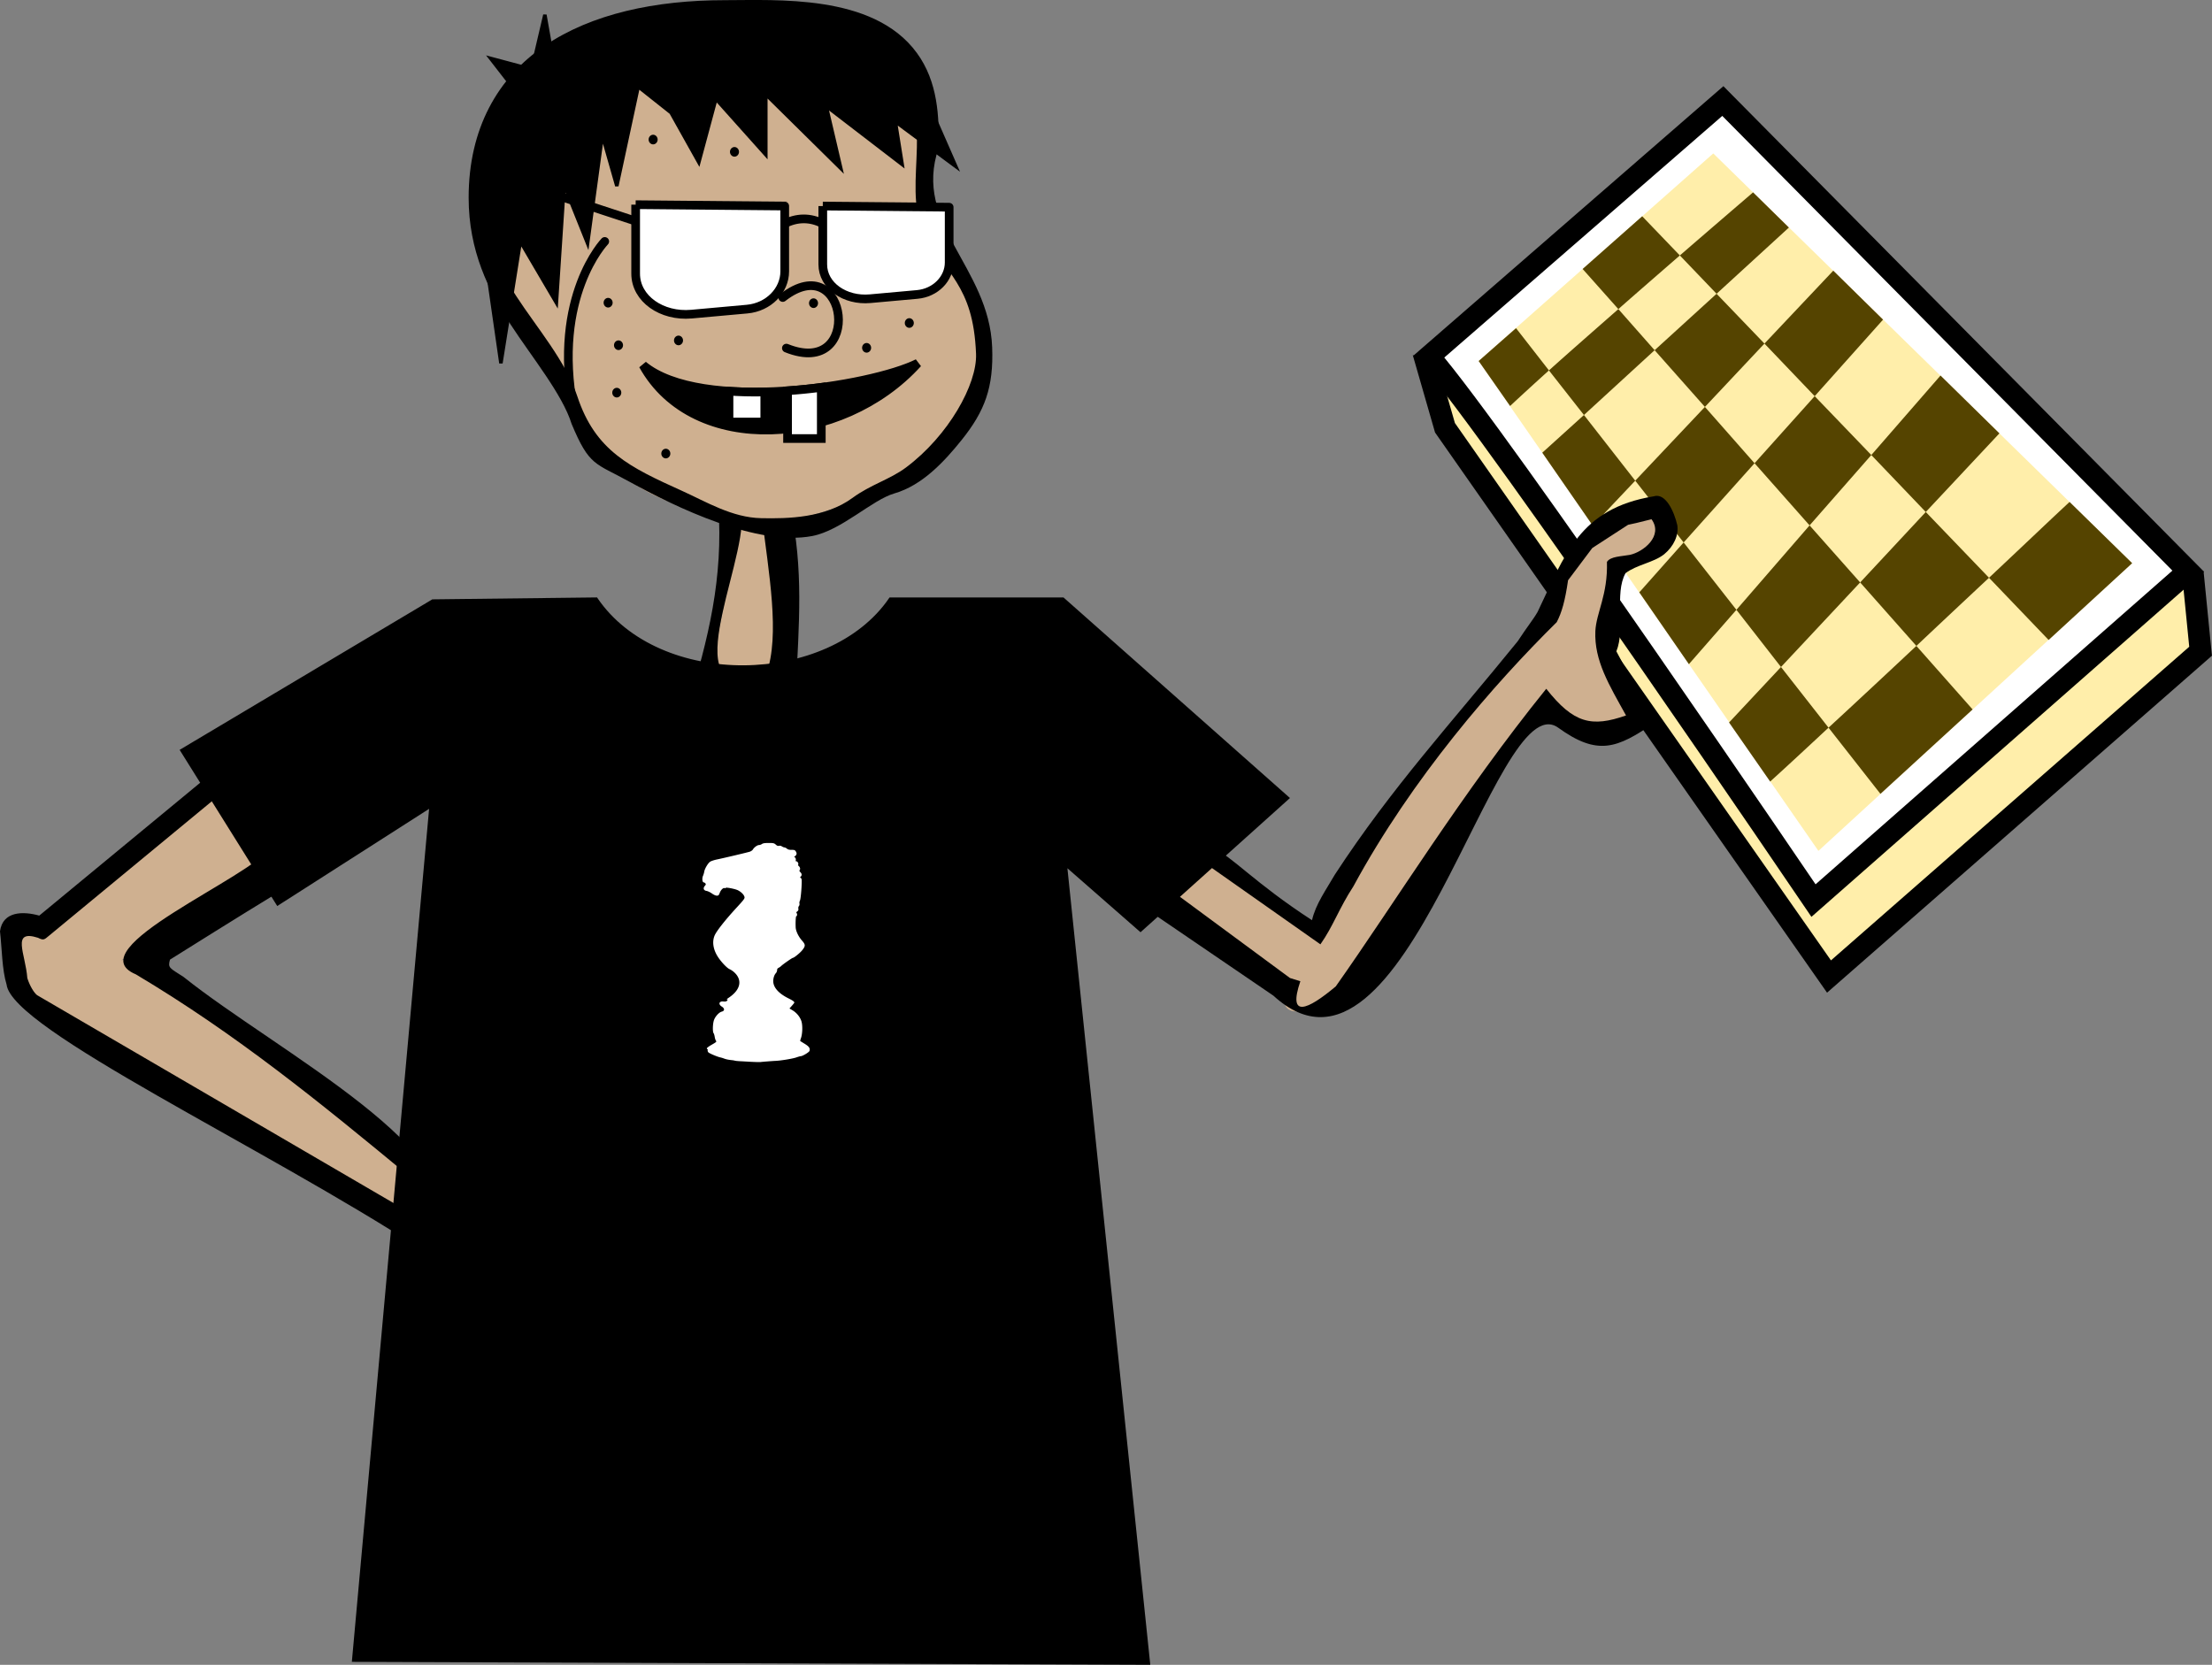
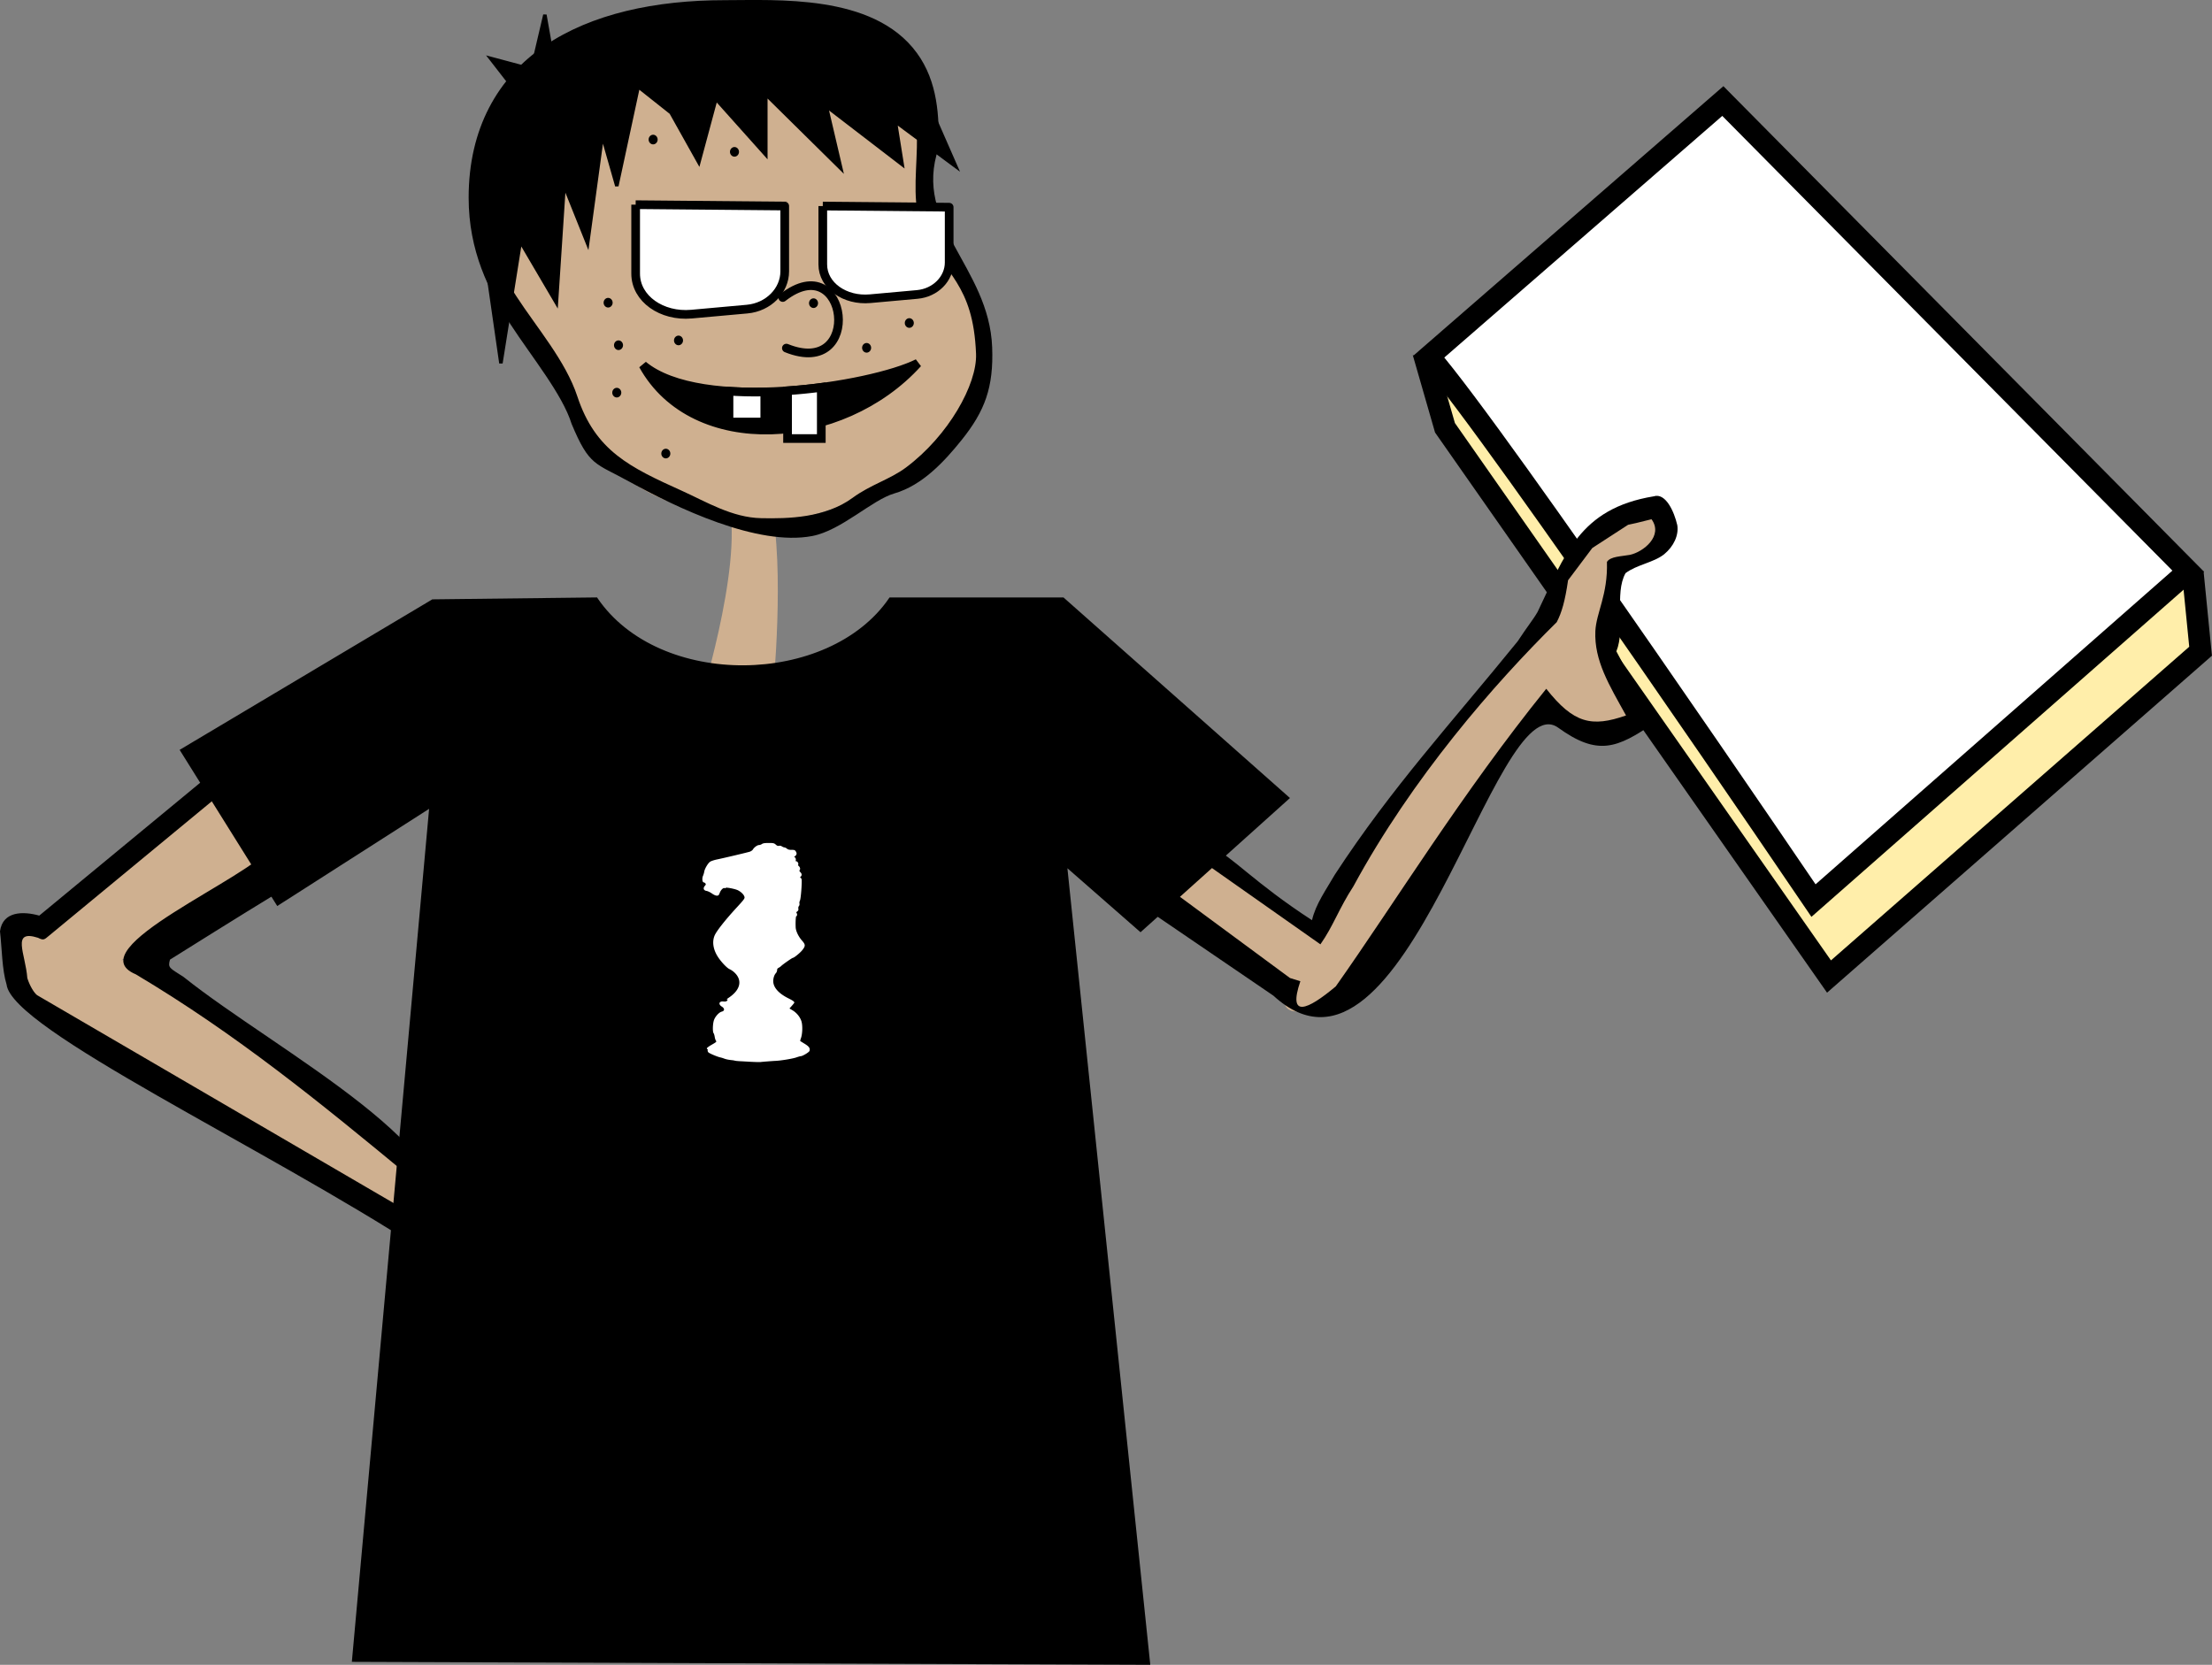
<svg xmlns="http://www.w3.org/2000/svg" viewBox="0 0 383.38 288.58">
  <rect x="0" y="0" width="383.38" height="288.58" fill="#808080" stroke="none" />
  <path d="M39.786 133.91L7.248 160.8s-3.529-1.34-4.84-.3c-1.311 1.05.011 4.68.011 4.68-.443 2.85.845 7.36 2.897 8.83l68.166 39.78-.535-10.68s-47.932-39.79-52.038-36.56l28.477-19.1-9.6-13.54z" fill-rule="evenodd" fill="#cfb090" />
  <g fill="#cfb090">
    <path d="M133.97 119.88s2.119-21.533-.37-32.572h-7.259c2.489 11.04-5.408 35.762-5.408 35.762z" />
-     <path d="M123.994 85.428l.513 2.297c.864 12.425-1.695 22.965-5.364 34.774l-1.027 3.194 3.26-.796 13.037-3.195 1.298-.308 2.254-2.398c.493-10.831 1.343-20.238-1.002-31.193l-1.856-2.375H126.342zm4.555 3.76h3.453c1.237 10.243 3.24 20.829.814 27.657-16.632 6.43-3.52-18.678-4.267-27.658z" style="block-progression:tb;text-indent:0;text-transform:none" color="#000" fill="#000" />
  </g>
  <path d="M125.643 1.92c9.119 0 24.898-1.01 31.739 8.37 6.495 8.9 1.119 22.28 4.39 29.03 3.27 6.75 8.771 9.12 9.281 21.95s-22.112 29.37-38.32 29.03c-16.207-.34-29.713-8.1-33.09-18.9-3.542-11.34-16.545-19.58-16.545-37.14 0-22.96 18.835-32.34 42.545-32.34z" fill-rule="evenodd" fill="#cfb090" />
-   <path d="M99.39 70.89c-3.714-19.58 5.424-29.04 5.424-29.04" stroke="#000" stroke-linecap="round" stroke-width="1.505" fill="none" />
  <g fill-rule="evenodd" stroke="#000" stroke-width="2.334">
    <path d="M111.458 63.296c10.047 8.357 39.508 3.714 47.607-.336-13.154 14.554-38.824 16.205-47.607.336z" stroke-linecap="round" stroke-width="1.505" />
    <path d="M126.347 67.81v5.345h6.203v-5.217a68.031 68.031 0 01-6.203-.129zM142.345 67.145a93.977 93.977 0 01-5.848.587v8.286h5.848v-8.873z" color="#000" fill="#fff" stroke-width="1.505" />
  </g>
  <path d="M135.667 51.57c11.37-8.87 14.082 14.2.626 8.77" stroke="#000" stroke-linecap="round" stroke-width="1.505" fill="none" />
  <path d="M131.372 1.88c-2.075 0-4.022.05-5.732.05-11.771 0-22.34 2.31-30 7.44l-1.2-6.8-2.224 9.47-7.184-1.92 4.07 5.24c-3.82 4.83-6.006 11.08-6.006 18.9 0 1.81.148 3.5.399 5.13l-.06.1 3.384 23.47 3.368-21.11 6.249 10.64 1.344-20.43 4.062 10.13 2.556-18.74 2.511 8.79 3.706-17.22 5.686 4.51 4.819 8.61 2.959-10.99 8.652 9.68V16.36l13 12.83-2.526-10.79 13.162 10.11-1.182-7.42 10.474 7.76-5.717-13.04c-.517-1.95-1.313-3.82-2.556-5.52-5.558-7.62-17.021-8.39-26.014-8.41z" fill-rule="evenodd" stroke="#000" stroke-width=".602" />
  <path d="M380.175 100.503l1.226 12.38-64.402 56.386-66.558-95.12-2.848-9.898z" stroke="#000" stroke-width="3.763" fill="#fea" />
  <path d="M247.69 61.772c12.082 13.889 66.624 94.332 66.624 94.332l64.944-57.097-80.66-81.493z" stroke="#000" stroke-linecap="round" stroke-width="3.763" fill="#fff" />
-   <path d="M256.283 62.567l40.66-35.971 72.596 71.037-54.377 49.856z" fill="#fea" />
-   <path d="M303.839 33.344c-3.048 2.622-7.227 6.202-12.69 10.934l6.364 6.643 12.535-11.478-6.21-6.1zm-6.326 17.577l-10.735 9.782 8.715 9.83 10.318-10.977-8.298-8.635zm8.298 8.635l8.709 9.115 11.849-13.267-8.628-8.486-11.93 12.638zm8.709 9.115l-10.424 11.625 9.537 10.775 10.7-12.197-9.813-10.203zm9.813 10.203l9.44 9.874 12.761-13.631-10.208-10.023-11.993 13.78zm9.44 9.874l-11.373 12.21 9.744 11.003a3339.07 3339.07 0 0112.589-11.81l-10.96-11.403zm10.96 11.402l10.33 10.781 14.478-13.31-10.844-10.615c-3.013 2.781-6.985 6.59-13.964 13.144zm-12.589 11.811c-5.39 5.037-10.497 9.82-15.228 14.171l8.997 11.474 15.975-14.635-9.744-11.01zm-15.228 14.171l-8.237-10.515-9 9.618 7.123 10.237c2.716-2.457 6.162-5.656 10.114-9.34zm-8.237-10.515l13.72-14.659-8.766-9.887-12.68 14.633 7.726 9.913zm-7.726-9.913l-9.147-11.676-7.684 8.648 8.595 12.446 8.236-9.418zm-9.147-11.676l12.29-13.732-8.603-9.763-12.076 12.785 8.389 10.71zm-8.39-10.71l-8.889-11.383-7.22 6.533 8.747 12.641 7.363-7.79zm-8.889-11.383l12.25-11.232-6.286-7.124c-4.126 3.63-8.317 7.288-12.03 10.627l6.066 7.729zm-6.066-7.73l-5.706-7.323-6.474 5.697 5.446 7.793a545.42 545.42 0 016.734-6.166zm12.03-10.626c3.63-3.2 7.249-6.334 10.657-9.3l-6.523-6.792-10.325 9.135 6.191 6.957z" fill="#540" />
  <path d="M204.076 145.51l25.194 16.345c-4.31-3.517 35.303-49.588 35.303-49.588 3.352-5.25 4.31-4.766 5.438-12.47l4.662-6.185 6.747-4.372s2.575-.455 5.78-1.417c1.689 2.378 2.74 4.549.057 6.798-1.339 1.112-2.988 1.876-5.445 2.362-2.773.55-3.28 7.434-3.28 7.434l.485 4.916c-.265 2.012-1.242 3.147-.538 4.445l5.853 10.927s-4.469 3.112-6.941 2.937c-3.737-.276-9.603-5.857-9.603-5.857l-2.993 1.906-31.758 48.418c-2.137 2.648-3.83 3.3-6.045 2.673-1.66.835-5.706 1.332-4.014-3.462l-33.273-20.99z" fill-rule="evenodd" fill="#cfb090" />
  <path style="block-progression:tb;text-indent:0;text-transform:none" d="M286.637 86.03c-12.97 2.118-15.457 10.315-20.144 20.04-.686 1.219-1.745 2.487-3.447 5.084-11.51 14.188-21.787 25.282-31.685 40.439-1.526 2.638-3.335 5.144-3.967 7.914-20.1-13.084-14.325-17.363-35.635-10.223l-5.539 1.847 5.568 1.738 28.912 19.716c22.941 21.023 38.3-54.152 49.316-46.48 6.876 4.988 10.266 3.64 16.722-.815-2.197-4.131-4.394-8.263-6.592-12.389 1.616-3.947-.394-9.988 1.586-13.546 1.949-1.483 4.871-1.827 6.692-3.276 1.69-1.392 2.55-3.314 2.282-5.047-.537-2.331-2.012-5.65-4.069-5.002zm-.4 3.973c2.095 2.877-1.408 5.676-3.746 6.175-1.447.272-3.396.255-3.98 1.228.17 5.724-1.85 8.77-2.007 12.001-.217 5.1 2.391 9.33 5.317 14.61-5.949 2.08-9.072 1.403-13.828-4.626-14.573 18.034-26.111 36.908-36.482 51.592-4.94 4.14-8.346 5.582-6.137-.897l-1.8-.56L198.477 151l8.364-2.797 22.01 15.486c2.216-3.136 3.2-6.191 5.716-10.053 10.184-18.8 24.417-35.109 35.236-45.786.878-1.657 1.46-3.734 1.97-7.268l4.2-5.59 6.204-4.026c.312-.04 2.15-.469 4.06-.964z" fill-rule="evenodd" color="#000" />
  <path d="M74.727 139.62L61.31 287.76l137.72.51-14.409-138.5 13.049 11.42 25.45-22.86-38.914-34.47h-29.867c-10.578 15.44-40.152 15.94-51.023 0l-28.298.33-43.467 25.89 16.593 26.55z" fill-rule="evenodd" stroke="#000" stroke-width=".602" />
  <path style="block-progression:tb;text-indent:0;text-transform:none" d="M40.158 131.16l-1.579 1.31-31.777 26.24c-2.76-.78-6.334-.8-6.802 2.72.343 2.98.333 6.59 1.141 9.23.929 7.8 44.467 28.06 72.086 46.05l2.304.45-.17-3.47c8.062-13.31-27.544-31.53-43.56-44.36-2.416-1.56-2.754-1.55-2.339-2.99 23.776-14.9 21.136-12.95 23.793-14.77l-2.334-5.22-9.597-13.54zm-.729 5.49l7.313 10.3c-2.935 5.04-33.674 17.56-23.201 21.94 17.379 10.35 31.814 22.12 47.568 35.15l.316 6.37-65.012-37.92c-.005-.01-.018-.02-.024-.03-.445-.33-1.209-1.5-1.652-2.91-.321-4.26-2.834-8.48 1.846-7 .959.49 1.097.33 1.871-.32zM125.646.03c-12.103 0-23.109 2.37-31.233 7.89S81.224 22.27 81.224 34.26c0 9.24 3.47 16.14 7.243 21.94 3.774 5.79 8.991 12.12 10.606 17.28 3.083 7.38 4.066 6.73 10 10.01 8.19 4.52 22.207 11.25 31.715 9.42 5.044-.97 10.37-6.27 14.22-7.38 4.851-1.4 8.666-5.53 11.66-9.26 4.04-5.04 5.55-9.12 5.293-16.05-.52-14.04-13.81-21.31-9.287-34.56.126-5.4-.105-11.47-3.763-16.48-3.845-5.27-10.068-7.49-16.256-8.45s-12.519-.7-17.009-.7zm0 3.77c4.629 0 10.734-.23 16.426.66 5.692.88 10.796 2.83 13.791 6.94 2.838 3.89 3.169 8.96 3.048 14.17-.121 5.2-.857 10.4 1.167 14.58 1.778 3.67 4.036 6.01 5.757 8.84 1.722 2.83 3.086 6.19 3.331 12.34.21 5.28-4.79 14.21-12.136 19.7-2.767 2.07-6.171 2.99-9.254 5.26-4.781 3.51-11.218 3.63-15.859 3.53-5.025-.1-9.476-2.82-13.741-4.75-9.001-4.07-14.984-6.89-18.113-16.36-2.027-6.14-6.972-11.83-10.585-17.38-3.613-5.55-4.491-8.76-4.491-17.07 0-10.97 4.332-18.31 11.552-23.22 7.221-4.91 17.5-7.24 29.107-7.24z" fill-rule="evenodd" color="#000" />
  <g stroke="#000" stroke-width="2.334">
    <path d="M110.169 35.478v11.947c0 4.378 4.552 7.489 9.672 7.026l9.634-.87c3.746-.338 6.532-3.241 6.532-6.535V35.712l-25.838-.234" stroke-linejoin="round" fill-rule="evenodd" color="#000" fill="#fff" stroke-width="1.505" />
-     <path d="M135.897 38.823c2.147-1.14 4.559-1.208 6.803 0M110.11 38.305l-14.92-4.894" fill="none" stroke-width="1.505" />
    <path d="M142.603 35.717v10.112c0 3.706 3.863 6.34 8.202 5.948l8.164-.737c3.179-.287 5.539-2.743 5.539-5.532v-9.594l-21.905-.197" stroke-linejoin="round" fill-rule="evenodd" color="#000" fill="#fff" stroke-width="1.505" />
  </g>
  <path d="M107.682 68.06c0 .464-.362.837-.783.837s-.783-.373-.783-.837.361-.837.783-.837.783.373.783.837zM107.982 59.84c0 .464-.362.837-.783.837s-.783-.373-.783-.837.361-.837.783-.837.783.373.783.837zM118.382 59.01c0 .464-.362.837-.783.837s-.783-.373-.783-.837.361-.837.783-.837.783.373.783.837zM116.182 78.62c0 .464-.362.837-.783.837s-.783-.373-.783-.837.361-.837.783-.837.783.373.783.837zM106.182 52.47c0 .464-.362.837-.783.837s-.783-.373-.783-.837.361-.837.783-.837.783.373.783.837zM141.782 52.55c0 .464-.362.837-.783.837s-.783-.373-.783-.837.361-.837.783-.837.783.373.783.837zM158.382 55.99c0 .464-.362.837-.783.837s-.783-.373-.783-.837.361-.837.783-.837.783.373.783.837zM150.982 60.29c0 .464-.362.837-.783.837s-.783-.373-.783-.837.361-.837.783-.837.783.373.783.837zM128.082 26.32c0 .464-.362.837-.783.837s-.783-.373-.783-.837.361-.837.783-.837.783.373.783.837zM113.982 24.19c0 .464-.362.837-.783.837s-.783-.373-.783-.837.361-.837.783-.837.783.373.783.837z" />
  <path d="M131.854 184.09c.028-.02 2.038-.18 2.542-.2.885-.03 3.015-.38 3.629-.6.339-.12.696-.22.793-.22.303-.01 1.425-.69 1.486-.91.131-.46-.066-.75-.823-1.22-.409-.25-.763-.47-.786-.49-.024-.02.033-.25.127-.51.258-.72.305-2.13.094-2.87-.212-.74-.831-1.52-1.565-1.95l-.522-.31.423-.48c.232-.26.421-.5.42-.54-.007-.18-.237-.35-1.084-.77-1.663-.84-2.558-1.87-2.571-2.94-.006-.52.177-1.09.442-1.38.161-.18.229-.37.246-.7.004-.07.12-.18.259-.25.138-.07.334-.21.434-.31.295-.29 1.895-1.41 2.025-1.41.193 0 1.251-.86 1.608-1.31.599-.75.594-.98-.038-1.69-.601-.68-1.059-1.64-1.088-2.28-.04-.87.015-1.93.099-1.93.148 0 .204-.36.08-.52-.098-.12-.076-.19.107-.33.168-.13.215-.25.176-.46-.032-.17.008-.35.097-.45.088-.1.128-.28.097-.44a.85.85 0 01.079-.51c.125-.22.293-1.97.313-3.25.006-.42-.035-.6-.159-.67-.151-.09-.152-.11-.008-.24.223-.21.195-.52-.07-.77-.177-.18-.2-.26-.106-.38.133-.18.044-.51-.185-.69-.084-.07-.121-.18-.082-.25.098-.17-.124-.57-.32-.56-.105 0-.141-.06-.102-.18.079-.23-.128-.62-.284-.53-.068.03.003-.04.157-.18.319-.27.349-.51.113-.86-.134-.2-.262-.24-.711-.24-.392.01-.623-.05-.813-.21-.145-.12-.34-.21-.432-.21-.093 0-.283-.08-.424-.17-.155-.11-.353-.15-.505-.11-.181.05-.339 0-.57-.21-.287-.25-.411-.28-1.235-.28-.677 0-.98.05-1.162.18-.135.1-.367.18-.514.18-.3.01-.832.4-1.059.78-.083.14-.336.31-.562.38-.562.17-4.624 1.13-5.715 1.35-.501.11-1.008.28-1.17.41-.37.29-.895 1.2-.975 1.68-.035.21-.124.52-.199.69-.222.49-.144 1.19.131 1.19.072 0 .191.07.264.17.11.13.094.21-.098.43-.348.41-.216.79.304.87.221.04.641.24.933.45.323.23.654.38.846.37.275 0 .34-.06.505-.49.204-.53.614-.92.869-.82.086.04.156.03.155-.03-.002-.15 1.629.16 2.125.41.573.29 1.04.76 1.137 1.15.066.27-.067.45-1.488 1.99-1.897 2.07-3.374 3.95-3.693 4.71-.461 1.1-.24 2.46.613 3.75.581.88 1.559 1.9 1.998 2.08.226.1.602.35.837.58 1.4 1.32 1.043 2.98-.931 4.32-.337.23-.532.38-.434.35.221-.09.237.07.028.26-.094.08-.31.12-.56.09-.767-.1-.962.47-.3.88.514.32.517.74.006.87-.5.12-1.187.89-1.386 1.54-.201.66-.228 1.97-.044 2.2.067.08.156.38.197.65s.141.57.222.67c.132.15.051.23-.722.67-.478.27-.868.56-.867.64s.046.14.101.14.074.08.042.17c-.033.1.022.27.121.38.167.19 1.616.8 2.153.9.128.03.363.1.521.16.358.14.717.22 1.316.29.255.02.534.07.62.1.085.03.48.07.878.09.397.02 1.117.06 1.599.09.885.05 1.964.08 1.995.05z" fill="#fff" />
</svg>